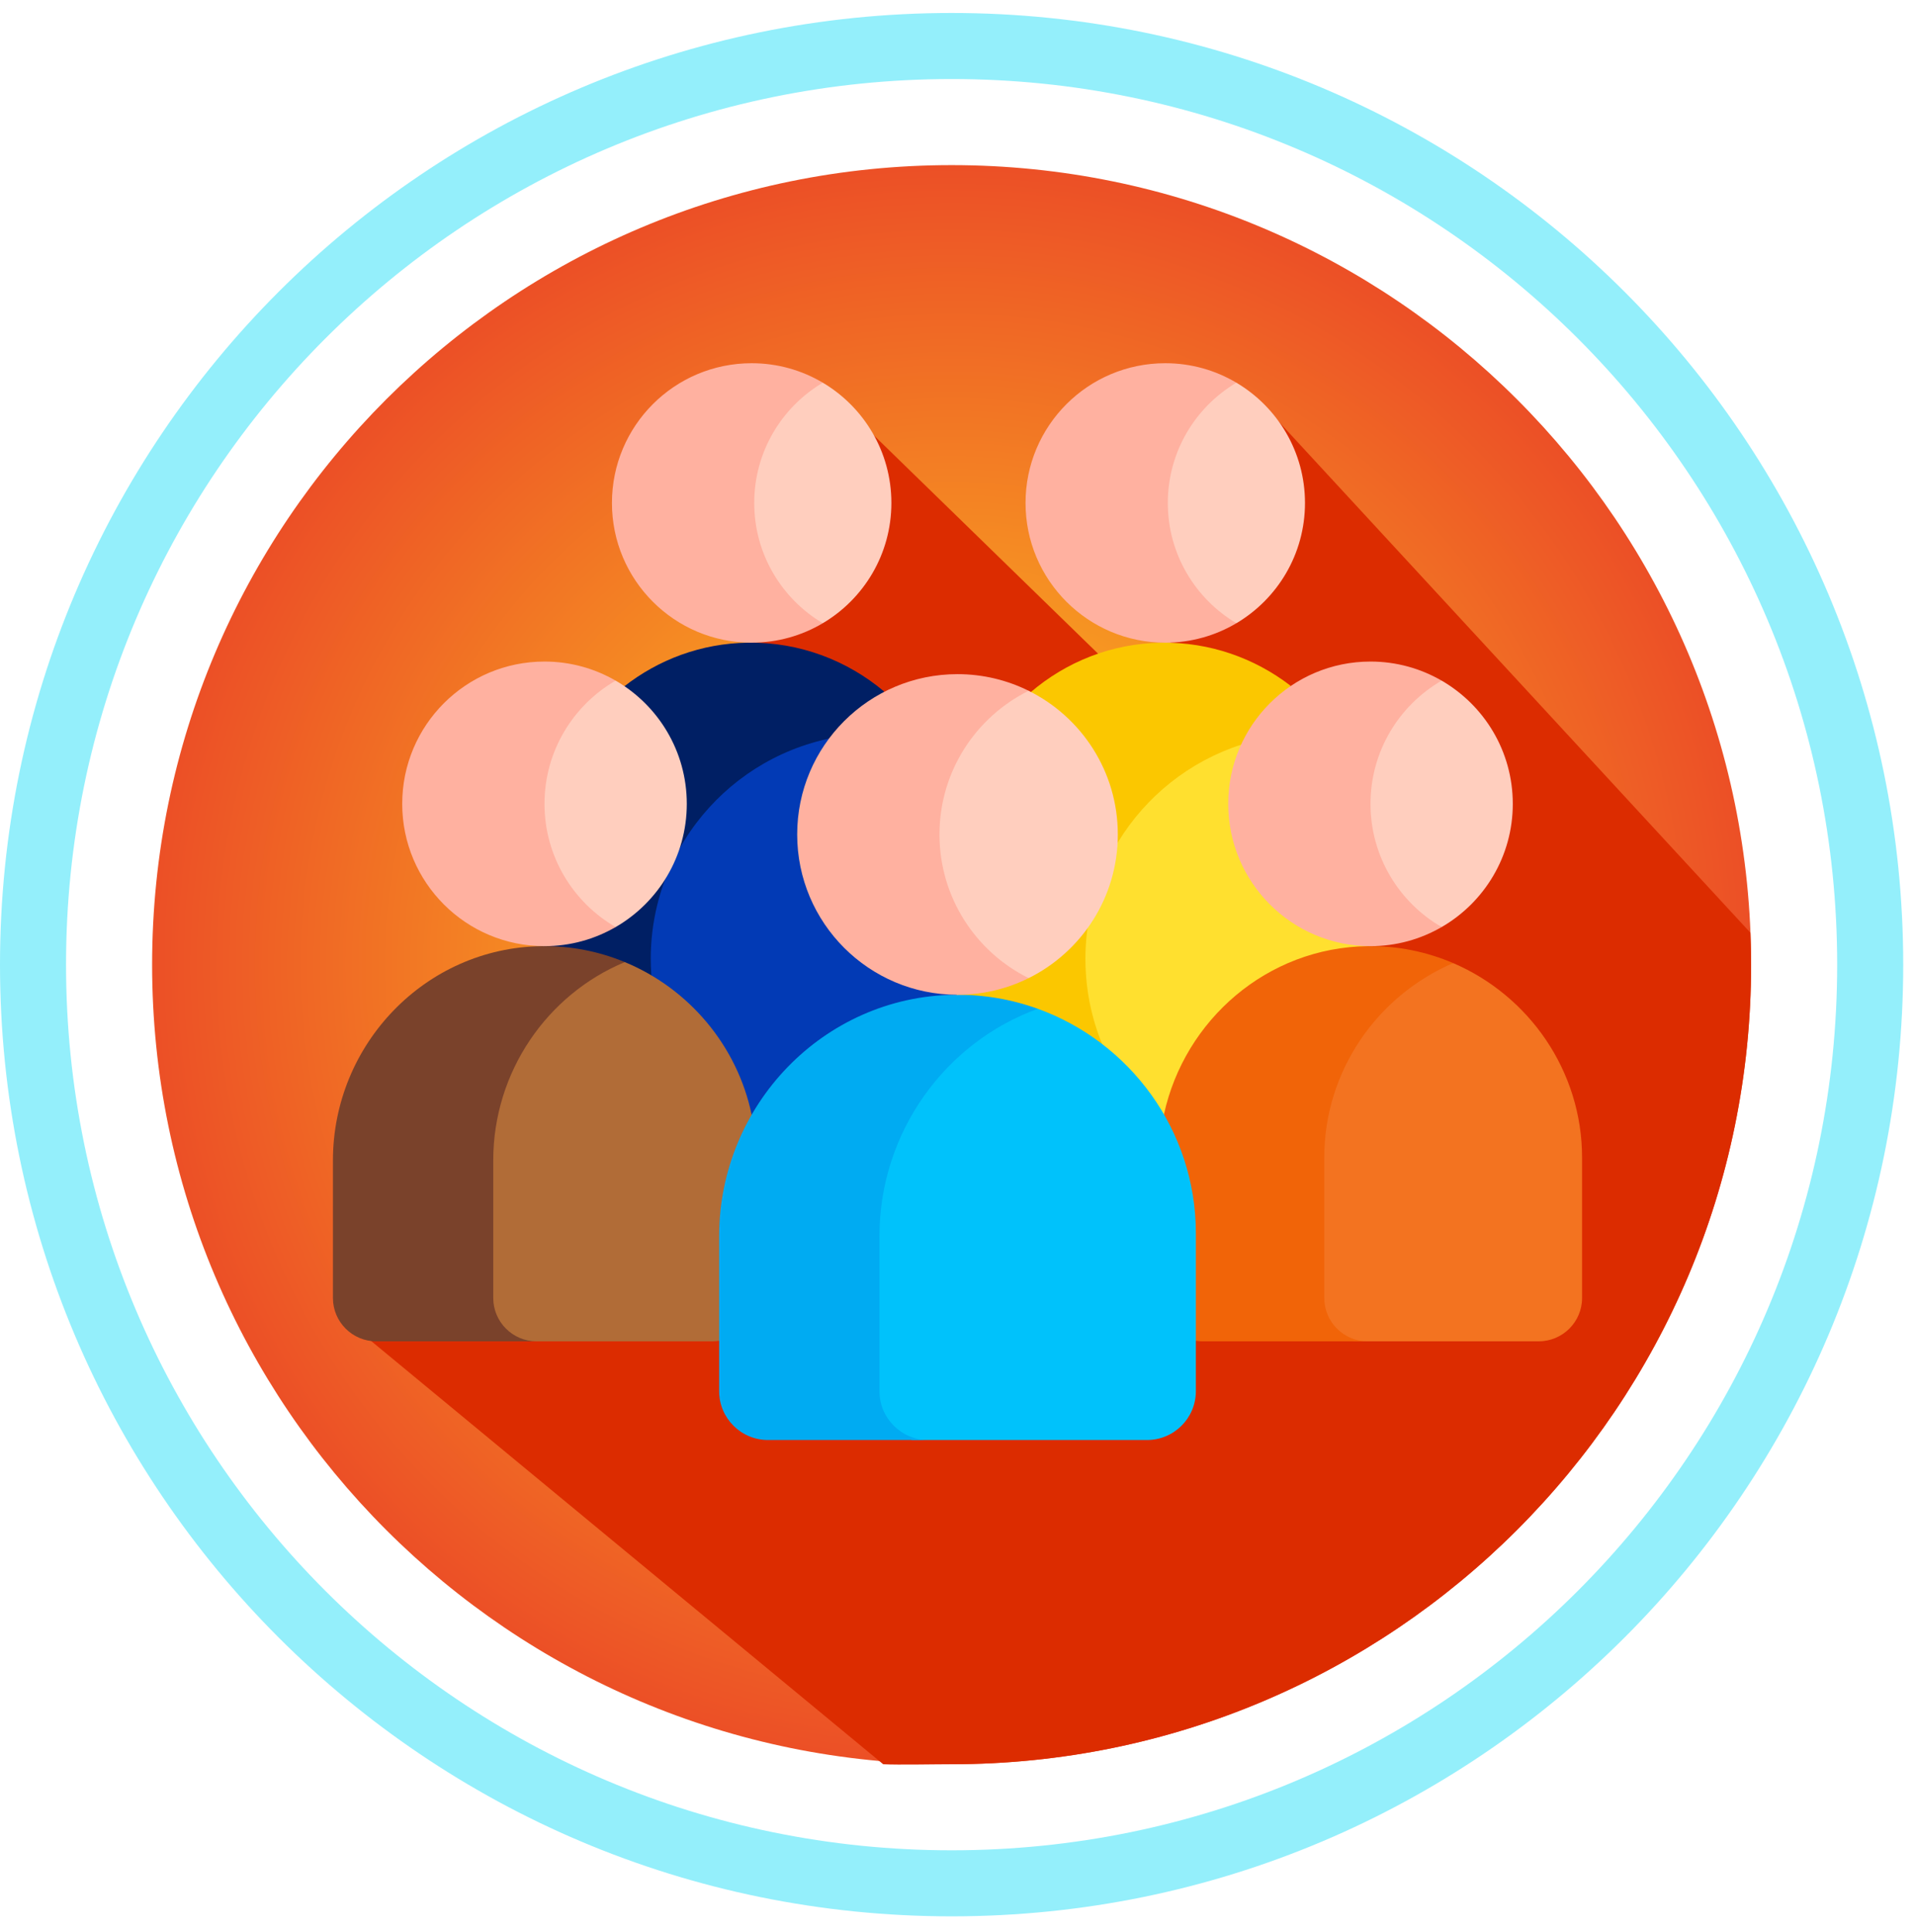
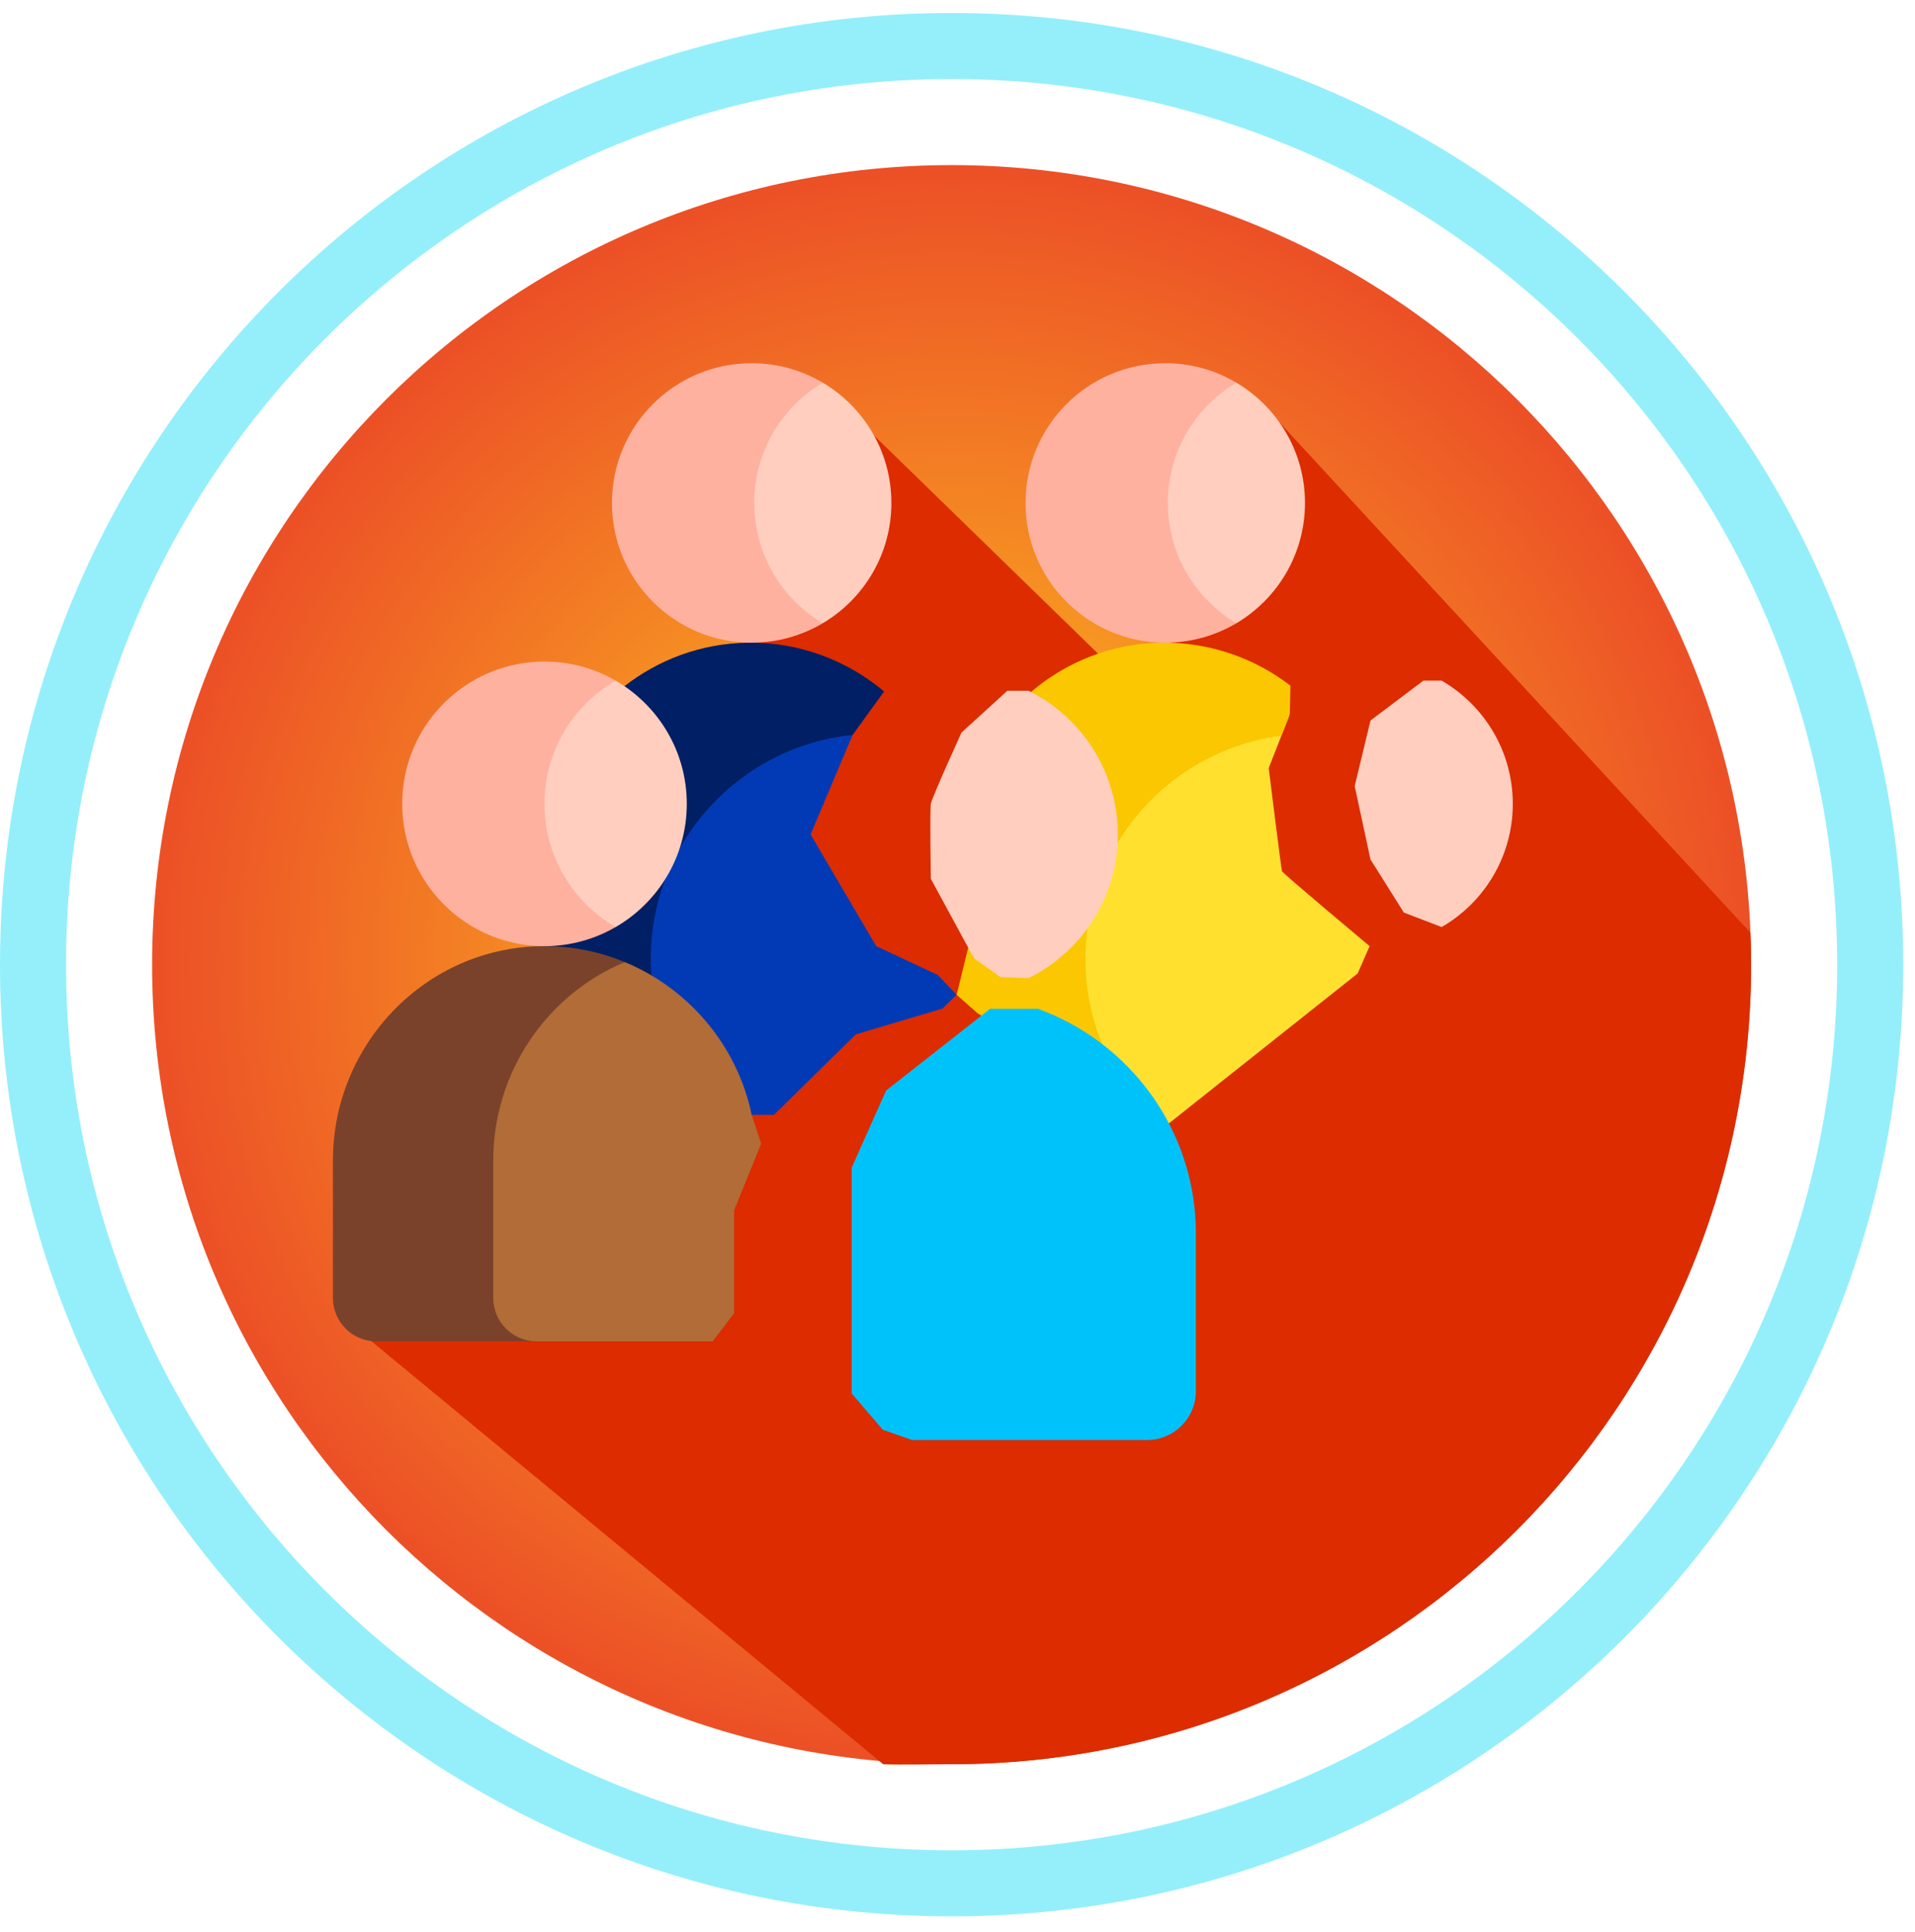
<svg xmlns="http://www.w3.org/2000/svg" width="116" height="117" viewBox="0 0 116 117" fill="none">
  <path fill-rule="evenodd" clip-rule="evenodd" d="M106.072 58.429C106.072 85.176 84.39 106.858 57.643 106.858C30.896 106.858 9.214 85.176 9.214 58.429C9.214 31.683 30.896 10.001 57.643 10.001C84.39 10.001 106.072 31.683 106.072 58.429V58.429Z" fill="url(#paint0_radial_5118_70939)" />
  <path fill-rule="evenodd" clip-rule="evenodd" d="M106.072 58.431C106.072 57.782 106.055 57.139 106.03 56.496L76.5 24.5L69.5 42.5L50.5 24L45 40.5L41 44V51.5L30 66L21 80L53.5 106.86C54.391 106.908 56.74 106.858 57.643 106.86C84.39 106.86 106.072 85.177 106.072 58.431Z" fill="#DC2C00" />
  <path d="M113.286 58.429H115.286H113.286ZM111.286 58.429C111.286 88.055 87.269 112.072 57.643 112.072V116.072C89.478 116.072 115.286 90.265 115.286 58.429H111.286ZM57.643 112.072C28.017 112.072 4 88.055 4 58.429H0C0 90.265 25.808 116.072 57.643 116.072V112.072ZM4 58.429C4 28.803 28.017 4.787 57.643 4.787V0.786C25.808 0.786 0 26.594 0 58.429H4ZM57.643 4.787C87.269 4.787 111.286 28.803 111.286 58.429H115.286C115.286 26.594 89.478 0.786 57.643 0.786V4.787Z" fill="#94EFFB" />
  <path d="M56.809 59.057L53.074 57.307L49.102 50.543L51.656 44.493L52.344 43.547C50.428 43.547 48.289 43.547 48.289 43.547L40.244 47.582L40.109 48.357L40.355 49.127L39.808 50.091L38.172 59.497L39.551 59.908L43.561 65.44L45.476 67.528H46.88L51.845 62.65L57.093 61.09L57.942 60.254L56.809 59.057Z" fill="#023AB5" />
  <path d="M39.419 58.077C39.419 51.022 44.777 45.218 51.647 44.514L51.655 44.493L53.555 41.883C51.324 40.007 48.441 38.885 45.307 38.927C42.475 38.965 39.88 39.954 37.803 41.581L38.7 43.926L40.354 49.127L37.803 53.625L34.018 55.794L32.929 57.308C32.917 57.308 32.905 57.307 32.893 57.307V57.309C32.906 57.309 32.918 57.31 32.931 57.31L33.688 58.158L39.545 59.906C39.464 59.307 39.419 58.698 39.419 58.077Z" fill="#001F64" />
  <path d="M77.655 52.768C77.608 52.626 76.851 46.526 76.851 46.526L78.075 43.4L73.217 43.547L65.746 50.543L64.416 59.245L65.42 65.212L70.452 68.324L82.241 58.962L82.962 57.31C83.013 57.311 83.064 57.312 83.115 57.312V57.304C83.064 57.305 83.014 57.308 82.963 57.308C82.964 57.308 77.703 52.91 77.655 52.768Z" fill="#FFE02F" />
  <path d="M65.749 58.077C65.749 51.144 70.924 45.424 77.621 44.559L78.128 43.264L78.166 41.529C76.002 39.867 73.291 38.888 70.36 38.928C67.331 38.968 64.572 40.095 62.429 41.93L57.95 60.254L59.214 61.374L70.25 68.2C67.486 65.704 65.749 62.094 65.749 58.077Z" fill="#FBC700" />
-   <path d="M88.025 58.335L86.078 58.797L83.998 59.837L81.279 63.431L79.908 67.789V79.555L81.184 80.973L82.034 81.243H93.206C94.657 81.243 95.833 80.067 95.833 78.617V70.123C95.833 64.849 92.603 60.295 88.025 58.335Z" fill="#F37320" />
-   <path d="M80.216 78.617V70.123C80.216 64.849 83.447 60.295 88.025 58.335C86.434 57.654 84.682 57.283 82.844 57.308C76.764 57.39 71.757 61.769 70.506 67.497V68.325L71.578 72.422V80.303L72.439 81.212C72.567 81.231 72.696 81.244 72.829 81.244H82.843C81.392 81.244 80.216 80.068 80.216 78.617Z" fill="#F16408" />
-   <path d="M45.532 67.524C44.66 63.334 41.725 59.878 37.848 58.274H36.051L31.796 62.13L29.857 66.811L29.337 69.275V79.717L30.72 80.973L31.865 81.243H43.171C43.304 81.243 43.434 81.231 43.561 81.212L44.468 79.547V73.305L46.107 69.275L45.532 67.524Z" fill="#B16C37" />
+   <path d="M45.532 67.524C44.66 63.334 41.725 59.878 37.848 58.274H36.051L31.796 62.13L29.857 66.811L29.337 69.275V79.717L30.72 80.973L31.865 81.243H43.171L44.468 79.547V73.305L46.107 69.275L45.532 67.524Z" fill="#B16C37" />
  <path d="M29.878 78.617V70.291C29.878 64.908 33.158 60.223 37.848 58.274C36.296 57.631 34.592 57.284 32.809 57.308C25.771 57.403 20.167 63.253 20.167 70.291V78.617C20.167 80.068 21.343 81.244 22.794 81.244H32.504C31.054 81.244 29.878 80.067 29.878 78.617Z" fill="#7A422B" />
  <path d="M62.867 61.103H59.977L53.673 66.055L51.592 70.72V84.401L53.476 86.6L55.263 87.221H69.48C71.114 87.221 72.439 85.896 72.439 84.261V74.691C72.439 68.456 68.432 63.111 62.867 61.103Z" fill="#00C2FB" />
-   <path d="M53.272 84.262V74.881C53.272 68.584 57.256 63.134 62.867 61.103C61.286 60.532 59.58 60.23 57.804 60.254C49.876 60.361 43.561 66.951 43.561 74.881V84.262C43.561 85.896 44.886 87.221 46.521 87.221H56.231C54.597 87.221 53.272 85.896 53.272 84.262Z" fill="#00ABF2" />
  <path d="M87.327 41.226H86.22L83.017 43.642L82.059 47.614L83.017 52.059L85.038 55.274L87.327 56.152C89.902 54.662 91.636 51.879 91.636 48.689C91.636 45.499 89.902 42.717 87.327 41.226Z" fill="#FFCEBE" />
-   <path d="M83.018 48.689C83.018 45.499 84.752 42.717 87.327 41.226C86.059 40.492 84.588 40.07 83.018 40.07C78.257 40.07 74.399 43.929 74.399 48.689C74.399 53.449 78.257 57.308 83.018 57.308C84.588 57.308 86.059 56.886 87.327 56.152C84.751 54.662 83.018 51.879 83.018 48.689Z" fill="#FFB1A0" />
  <path d="M74.894 23.18H73.753L71.389 25.958L69.624 30.151L70.286 33.902L73.265 37.275L74.895 37.748C77.381 36.273 79.049 33.564 79.049 30.464C79.049 27.363 77.381 24.654 74.894 23.18Z" fill="#FFCEBE" />
  <path d="M70.74 30.464C70.74 27.363 72.408 24.654 74.894 23.18C73.632 22.431 72.159 22 70.585 22C65.911 22 62.121 25.789 62.121 30.464C62.121 35.138 65.911 38.927 70.585 38.927C72.159 38.927 73.632 38.496 74.894 37.748C72.408 36.273 70.74 33.564 70.74 30.464Z" fill="#FFB1A0" />
  <path d="M62.309 41.841H61.017L58.244 44.367C58.244 44.367 56.447 48.314 56.384 48.689C56.321 49.064 56.384 53.227 56.384 53.227L59 58.048L60.608 59.183L62.31 59.245C65.51 57.657 67.711 54.358 67.711 50.543C67.711 46.728 65.51 43.429 62.309 41.841Z" fill="#FFCEBE" />
-   <path d="M56.908 50.543C56.908 46.728 59.109 43.429 62.31 41.841C61.011 41.197 59.548 40.833 58 40.833C52.637 40.833 48.289 45.18 48.289 50.543C48.289 55.906 52.637 60.254 58 60.254C59.548 60.254 61.011 59.89 62.31 59.245C59.109 57.657 56.908 54.358 56.908 50.543Z" fill="#FFB1A0" />
  <path d="M49.841 23.18H49.102L45.761 26.147L44.815 30.087V32.452L46.769 36.045L48.093 37.275L49.841 37.747C52.328 36.273 53.995 33.564 53.995 30.463C53.995 27.363 52.328 24.654 49.841 23.18Z" fill="#FFCEBE" />
  <path d="M45.687 30.464C45.687 27.363 47.355 24.654 49.841 23.18C48.579 22.431 47.106 22 45.532 22C40.857 22 37.068 25.789 37.068 30.464C37.068 35.138 40.857 38.927 45.532 38.927C47.106 38.927 48.579 38.496 49.841 37.748C47.355 36.273 45.687 33.564 45.687 30.464Z" fill="#FFB1A0" />
  <path d="M37.292 41.226H35.915L33.782 43.548L32.458 46.81V50.12L33.829 53.785L35.792 56.007L37.292 56.152C39.868 54.662 41.602 51.879 41.602 48.689C41.602 45.499 39.868 42.717 37.292 41.226Z" fill="#FFCEBE" />
  <path d="M32.983 48.689C32.983 45.499 34.717 42.717 37.292 41.226C36.024 40.492 34.553 40.07 32.983 40.07C28.222 40.07 24.364 43.929 24.364 48.689C24.364 53.449 28.222 57.308 32.983 57.308C34.553 57.308 36.024 56.886 37.292 56.152C34.717 54.662 32.983 51.879 32.983 48.689Z" fill="#FFB1A0" />
  <defs>
    <radialGradient id="paint0_radial_5118_70939" cx="0" cy="0" r="1" gradientUnits="userSpaceOnUse" gradientTransform="translate(57.643 58.429) scale(58.8)">
      <stop stop-color="#FFCB1F" />
      <stop offset="1" stop-color="#E83628" />
    </radialGradient>
  </defs>
</svg>